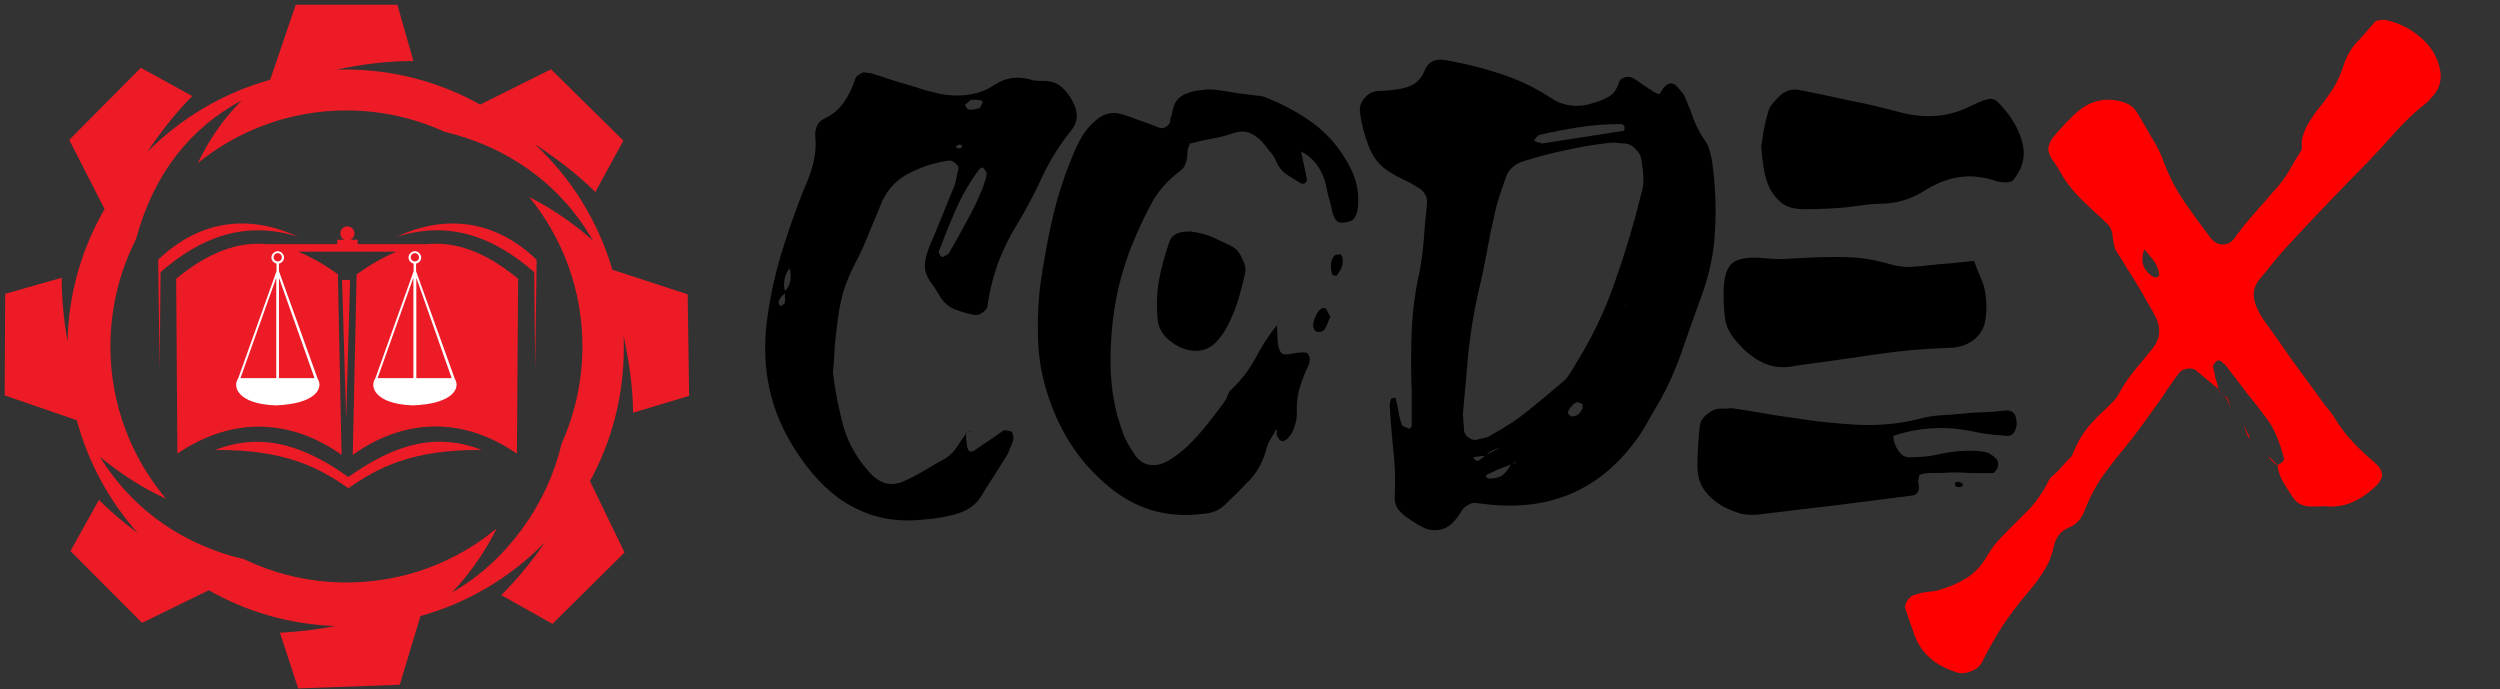
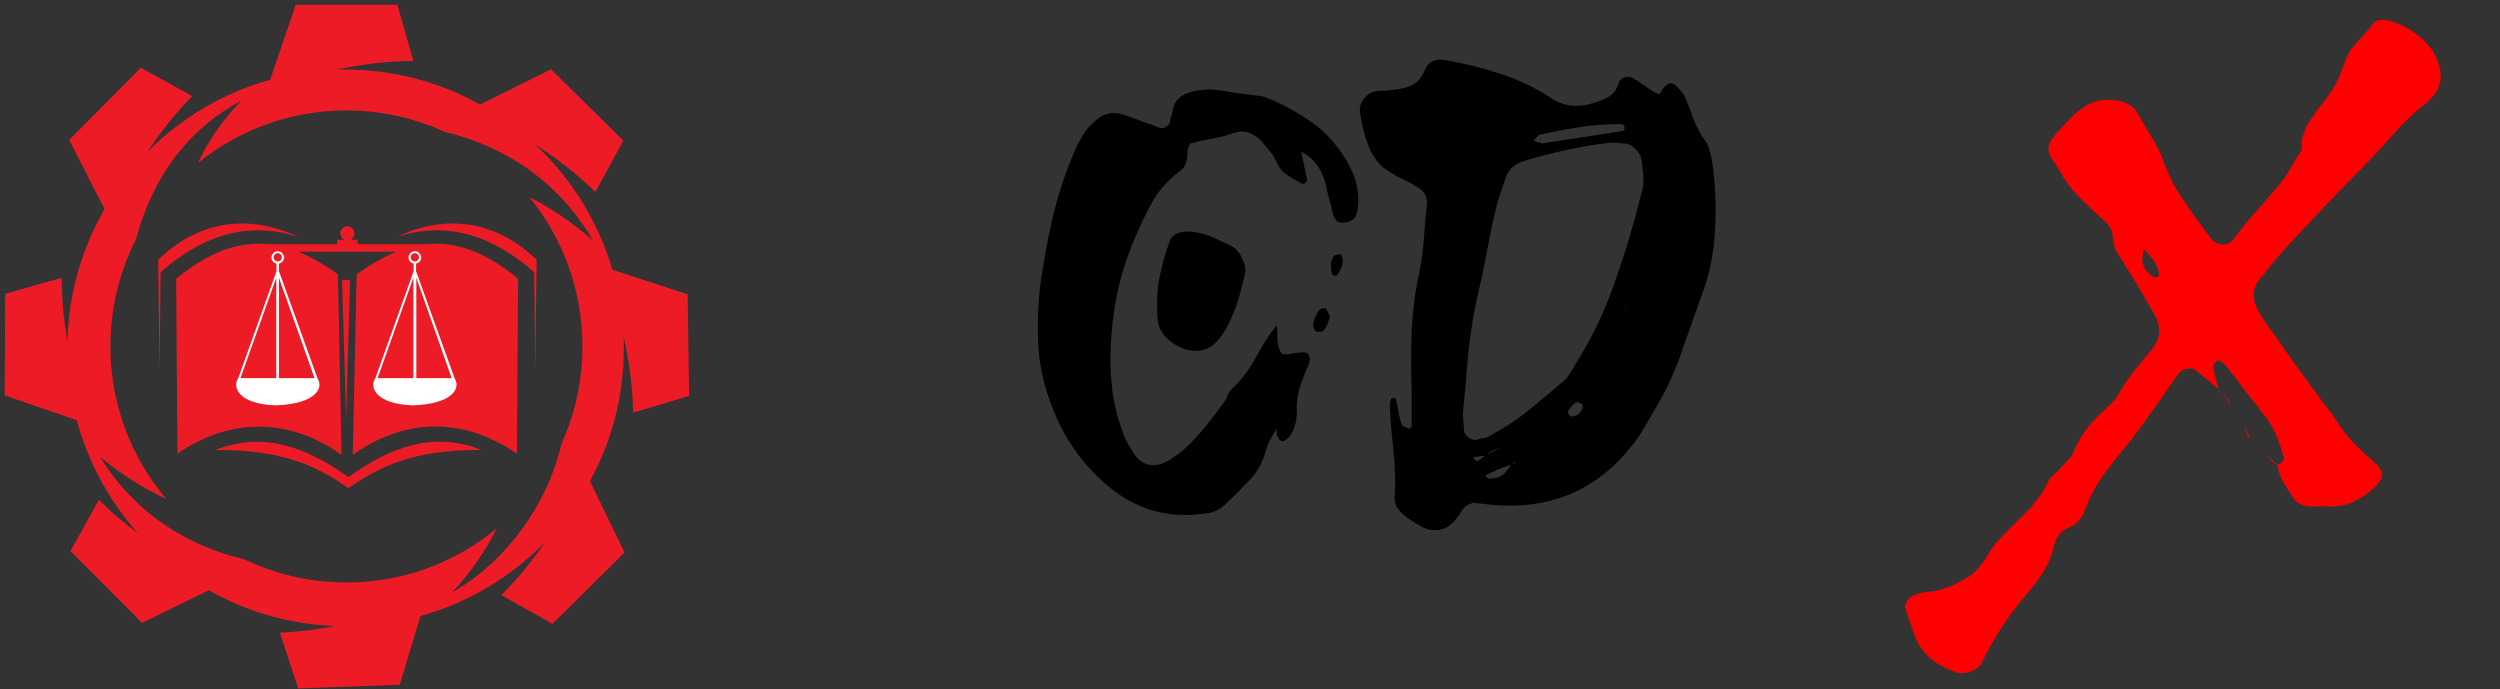
<svg xmlns="http://www.w3.org/2000/svg" xmlns:ns1="http://sodipodi.sourceforge.net/DTD/sodipodi-0.dtd" xmlns:ns2="http://www.inkscape.org/namespaces/inkscape" version="1.1" width="272mm" height="75mm" id="svg26" ns1:docname="logo_codex_full_favicon.svg" ns2:version="1.1.1 (3bf5ae0d25, 2021-09-20)">
  <rect width="100%" height="100%" fill="#333333" stroke="none" />
  <defs id="defs30" />
  <ns1:namedview id="namedview28" pagecolor="#ffffff" bordercolor="#666666" borderopacity="1.0" ns2:pageshadow="2" ns2:pageopacity="0.0" ns2:pagecheckerboard="0" ns2:document-units="mm" showgrid="false" ns2:zoom="1.660455" ns2:cx="514.01575" ns2:cy="141.8286" ns2:window-width="1920" ns2:window-height="1017" ns2:window-x="-8" ns2:window-y="-8" ns2:window-maximized="1" ns2:current-layer="svg26" />
  <svg width="272mm" height="75mm" version="1.1" viewBox="0 0 272 75" id="svg22">
    <g transform="matrix(.265 0 0 .265 -6.831 -8.122)" id="g10">
      <path class="st0" d="m168.007 75.986c-23.1 0-44.3 8.1-61 21.6 4.4-9.2 10.3-18 18-25.7-21 11.2-36.1 29.9-43.4 57-6.7 13.2-10.5 28.2-10.5 44 0 23.8 8.6 45.6 22.8 62.5-9.3-4.2-18.4-10-27.1-17.2 14.4 23.4 36.2 36.7 59.3 42.1 12.7 6.1 26.9 9.5 41.9 9.5 23.5 0 45-8.3 61.7-22.2-4.6 9.3-10.8 18.3-18.3 26.3 22.2-12.7 39-35.8 44.9-61 5.5-12.2 8.6-25.8 8.6-40 0-23.3-8.2-44.6-21.8-61.3 9 4.5 17.7 10.4 26.1 17.8-14.3-24.8-36.9-38.9-60.8-44.6-12.3-5.6-26-8.8-40.4-8.8m-0.6-16.8c20.2 0 39.1 5.2 55.5 14.4l29.1-14.5 29.7 29.3-11.5 21.1c-7.7-7.6-16.1-13.9-24.9-19.7 14.9 13.8 26 31.6 31.9 51.6l30.9 10.1 0.6 41.7-23 6.9c-0.1-10.8-1.7-21.2-3.9-31.5 0.1 1.6 0.1 3.2 0.1 4.9 0 19.8-5 38.5-13.9 54.7l14.2 29.3-29.6 29.3-21-11.8c6.8-6.8 12.7-14.1 18-21.8-13.9 14.3-31.5 24.9-51.2 30.4l-8.5 28.2-41.7 1.5-7.5-22.9c7.7-0.3 15.3-1.3 22.7-2.7-18.8-0.7-36.5-5.9-51.9-14.7l-27.4 13.4-29.4-29.5 11.7-21c5 5 10.3 9.5 15.9 13.6-11.6-13.1-20.3-28.9-25-46.3l-29.6-10.2 0.2-41.7 23.2-6.6c0 8.9 0.9 17.6 2.4 26.2 0.4-19.8 5.9-38.3 15.2-54.4l-14.5-28.4 29.4-29.6 21.1 11.6c-7 7.1-13 14.8-18.4 22.9 13.8-13.9 31.1-24.2 50.4-29.6l10.5-30.8h41.7l6.6 23.1c-10.8 0-21.2 1.4-31.5 3.5h3.4z" id="path2" />
      <path class="st0" d="m166.207 145.586h3.3l-1.6 56.9zm22.4-17.7c18.3-8.6 39.1-8.2 57.5 9.4l-0.6 45.1-0.4-40c-16.6-14.5-34.9-21.4-56.5-14.5zm-40.4 0c-21.7-6.9-40 0.1-56.5 14.5l-0.4 40-0.6-45.1c18.4-17.6 39.2-18 57.5-9.4zm20.6 98.6c16.6-11.7 34.1-19.2 54.7-11.1-28.8-0.2-42.6 7.3-54.7 15.7-12-8.4-25.9-15.9-54.7-15.7 20.6-8 38.1-0.6 54.7 11.1zm-4.3-83.2c-5.5-4-10.9-7.1-16.3-9.3h40.3c-5.3 2.2-10.7 5.3-16.3 9.3l-1.6 74.1c20.1-14.3 44-16.5 67.4-0.5l0.5-71.8c-13.6-11.2-25.7-15.3-37.4-14.2h-28.5v-1.8h-2.9c1-0.5 1.6-1.4 1.6-2.6 0-1.6-1.3-2.9-2.9-2.9s-2.9 1.3-2.9 2.9c0 1.1 0.7 2.1 1.6 2.6h-2.9v1.8h-28.7c-11.7-1.1-23.8 3-37.4 14.2l0.5 71.8c23.4-15.9 47.4-13.7 67.4 0.5z" id="path4" />
      <path class="st1" d="m140.307 144.686v41.2h14.6zm-15.8 41.2h14.7v-41.2zm16.5-50.8c-0.3-0.3-0.7-0.5-1.2-0.5s-0.9 0.2-1.2 0.5-0.5 0.7-0.5 1.2 0.2 0.9 0.5 1.2 0.7 0.5 1.2 0.5 0.9-0.2 1.2-0.5 0.5-0.7 0.5-1.2-0.2-0.9-0.5-1.2zm15.2 51.1c2.4 3.6-0.5 10.3-17.3 10.9-15.6-0.6-17.8-7.7-15.3-11.2l15.7-43.9v-3.1c-0.5-0.1-0.9-0.4-1.3-0.7-0.5-0.5-0.8-1.1-0.8-1.8s0.3-1.4 0.8-1.8c0.5-0.5 1.1-0.8 1.8-0.8s1.4 0.3 1.8 0.8c0.5 0.5 0.8 1.1 0.8 1.8s-0.3 1.4-0.8 1.8c-0.3 0.3-0.8 0.6-1.3 0.7v3.1z" id="path6" />
      <path class="st1" d="m196.707 144.686v41.2h14.5zm-15.9 41.2h14.7v-41.2zm16.5-50.8c-0.3-0.3-0.7-0.5-1.2-0.5s-0.9 0.2-1.2 0.5-0.5 0.7-0.5 1.2 0.2 0.9 0.5 1.2 0.7 0.5 1.2 0.5 0.9-0.2 1.2-0.5 0.5-0.7 0.5-1.2-0.2-0.9-0.5-1.2zm15.2 51.1c2.4 3.6-0.5 10.3-17.3 10.9-15.6-0.6-17.8-7.7-15.3-11.2l15.7-43.9v-3.1c-0.5-0.1-0.9-0.4-1.3-0.7-0.5-0.5-0.8-1.1-0.8-1.8s0.3-1.4 0.8-1.8c0.5-0.5 1.1-0.8 1.8-0.8s1.4 0.3 1.8 0.8c0.5 0.5 0.8 1.1 0.8 1.8s-0.3 1.4-0.8 1.8c-0.3 0.3-0.8 0.6-1.3 0.7v3.1z" id="path8" />
    </g>
    <g transform="translate(-4.763)" id="g18">
      <g aria-label="CODEX" id="text16" style="font-size:66.146px;line-height:1.25;stroke-width:0.265">
-         <path d="m 109.874,47.168 q 0,0.331 0,0.595 0.066,0.198 0.066,0.529 0.132,1.257 0.926,0.661 0.728,-0.529 1.455,-0.992 0.794,-0.529 1.521,-1.058 0.132,-0.132 0.331,-0.066 0.265,0 0.463,0.066 0.265,0 0.331,0.397 0.132,0.331 0,0.661 -0.132,0.397 -0.331,0.86 -0.132,0.397 -0.331,0.728 -0.728,1.191 -1.455,2.315 -0.728,1.124 -1.455,2.315 -0.529,0.794 -1.521,1.323 -0.926,0.463 -2.051,0.661 -1.124,0.265 -2.249,0.331 -1.124,0.132 -1.984,0.132 -2.249,0 -4.167,-0.661 -1.852,-0.661 -3.44,-1.786 -1.587,-1.191 -2.91,-2.778 -1.323,-1.587 -2.381,-3.44 -3.572,-6.152 -2.381,-13.824 0.529,-3.572 1.587,-6.945 1.058,-3.44 2.447,-6.879 0.595,-1.323 0.926,-2.646 0.331,-1.389 0.198,-2.778 -0.066,-0.529 0.132,-1.058 0.198,-0.595 0.728,-0.86 1.521,-0.728 2.249,-1.852 0.794,-1.124 1.257,-2.58 0.066,-0.265 0.463,-0.463 0.397,-0.265 0.595,-0.198 0.198,0.066 0.397,0.066 0.198,0 0.397,0.066 1.455,0.463 2.844,0.926 1.455,0.397 2.844,0.86 l 1.587,0.397 q 0.992,0.198 1.918,0.198 1.124,0 2.117,-0.265 1.058,-0.265 2.117,-0.992 1.521,-0.926 3.241,-0.595 0.463,0.066 0.794,0.198 0.397,0.066 0.86,0.066 1.587,-0.066 2.381,0.794 0.86,0.794 1.389,2.117 0.397,1.389 -0.397,2.381 -1.918,2.381 -3.175,5.027 -1.191,2.646 -2.712,5.159 -1.323,2.117 -2.183,4.432 -0.794,2.249 -1.124,4.63 -0.066,0.331 -0.529,0.661 -0.463,0.331 -0.86,0.265 -1.058,-0.198 -2.117,-0.595 -0.992,-0.397 -1.587,-1.323 -0.661,-1.124 -1.124,-1.72 -0.397,-0.595 -0.529,-1.191 -0.132,-0.595 0.066,-1.455 0.198,-0.86 0.926,-2.447 l 2.183,-5.358 q 0.132,-0.397 0.198,-0.794 0.066,-0.463 0.198,-0.86 0.132,-0.397 -0.265,-0.728 -0.331,-0.331 -0.661,-0.331 -2.183,0.265 -4.299,1.323 -2.051,0.992 -3.043,3.109 -0.728,1.72 -1.455,3.506 -0.661,1.72 -1.587,3.44 -0.728,1.455 -1.191,2.91 -0.397,1.455 -0.595,2.977 -0.198,1.455 -0.331,2.977 -0.066,1.455 -0.198,2.91 0.397,3.109 1.191,5.953 0.86,2.778 2.977,5.027 1.058,1.058 2.183,1.058 0.794,0 1.587,-0.397 1.124,-0.529 2.117,-1.124 1.058,-0.661 2.183,-1.257 0.794,-0.529 1.257,-1.257 0.463,-0.728 0.992,-1.455 v -0.132 l 0.066,0.066 z m 0.529,-36.314 q -0.198,0.198 -0.397,0.331 -0.132,0.132 -0.265,0.265 0.132,0.132 0.198,0.265 0.066,0.132 0.198,0.198 0.529,0.066 1.124,-0.132 0.132,0 0.198,-0.198 0.132,-0.265 0.198,-0.397 0.066,-0.066 0,-0.132 -0.066,-0.132 -0.132,-0.132 -0.331,-0.066 -0.595,-0.066 -0.265,0 -0.529,0 z m -0.992,4.895 q -0.132,0 -0.198,0 0,-0.066 -0.132,0 -0.661,0.265 0,0.397 0.066,0.066 0.132,0 0.132,-0.066 0.198,-0.132 z m -2.117,12.237 q 0.198,-0.132 0.397,-0.198 0.265,-0.132 0.331,-0.265 0.992,-1.72 1.918,-3.44 0.992,-1.786 1.72,-3.572 0.132,-0.397 0.265,-0.794 0.132,-0.463 0.198,-0.86 0,-0.132 -0.132,-0.265 -0.132,-0.198 -0.265,-0.331 -0.066,-0.066 -0.198,0 -0.132,0.066 -0.198,0.132 -1.587,2.117 -2.58,4.432 -0.992,2.249 -1.852,4.564 0,0.198 0.132,0.331 0.066,0.132 0.132,0.198 0.066,0 0.132,0.066 z m -17.132,3.704 q 0.529,-0.595 0.595,-1.191 0.066,-0.661 -0.066,-1.323 -0.86,1.058 -0.529,2.514 z m -0.463,1.654 q 0.132,-0.132 0.265,-0.198 0.198,-0.132 0.198,-0.265 0.066,-0.265 0,-0.463 0,-0.265 0,-0.529 -0.198,0.198 -0.397,0.397 -0.132,0.198 -0.265,0.463 -0.066,0.132 0,0.331 0.132,0.132 0.198,0.265 z m 20.174,13.692 h 0.198 l 0.463,-0.198 q -0.132,0.132 -0.265,0.132 -0.066,0.066 -0.198,0.066 z" style="font-family:Genjiro" id="path258" />
        <path d="m 143.674,46.639 q -0.331,0.529 -0.661,1.124 -0.331,0.529 -0.463,1.058 -0.529,2.051 -1.852,3.44 -1.257,1.323 -2.646,2.646 -0.992,0.926 -2.381,0.992 -5.424,0.728 -9.723,-2.514 -4.63,-3.572 -6.747,-9.194 -1.257,-3.241 -1.455,-6.482 -0.198,-3.307 0.198,-6.681 0.198,-1.455 0.661,-4.035 0.463,-2.58 1.191,-5.292 0.794,-2.712 1.786,-5.027 0.992,-2.381 2.183,-3.373 1.389,-1.389 3.109,-0.86 1.058,0.331 2.051,0.728 0.992,0.331 1.984,0.728 0.331,0.132 0.661,-0.066 0.331,-0.198 0.463,-0.463 0.066,-0.198 0.066,-0.397 0,-0.198 0.132,-0.397 0.066,-0.331 0.132,-0.595 0.066,-0.331 0.198,-0.661 0.397,-0.794 1.257,-1.124 0.794,-0.331 1.654,-0.397 0.86,-0.132 1.72,0 1.058,0.132 2.117,0.331 1.058,0.132 2.117,0.265 0.331,0 0.86,0.132 2.91,1.124 5.292,2.844 2.381,1.72 3.903,4.498 1.124,1.984 1.058,4.101 0,1.124 -0.397,1.72 -0.331,0.529 -1.455,0.529 -0.397,0 -0.661,-0.397 -0.331,-0.595 -0.397,-1.257 -0.198,-0.728 -0.397,-1.455 -0.132,-0.728 -0.331,-1.455 -0.728,-2.249 -2.58,-3.175 l 0.661,3.109 q -0.265,0.595 -0.728,0.331 -0.794,-0.463 -1.587,-0.992 -0.728,-0.529 -1.124,-1.521 -0.265,-0.595 -0.728,-1.058 -0.397,-0.529 -0.794,-0.992 -0.661,-0.661 -1.389,-0.926 -0.728,-0.265 -1.72,0.066 -1.124,0.397 -2.315,0.595 -1.124,0.198 -2.381,0.529 -0.066,0.265 -0.198,0.529 -0.066,0.265 -0.066,0.595 0,0.529 -0.198,1.058 -0.132,0.463 -0.595,0.794 -2.117,1.587 -3.241,3.77 -1.124,2.117 -2.051,4.432 -1.323,3.373 -1.852,6.813 -0.529,3.44 -0.397,7.011 0.066,0.992 0.198,2.117 0.198,1.124 0.463,2.315 0.331,1.124 0.728,2.249 0.463,1.058 1.058,1.918 0.794,1.389 2.183,1.389 0.992,0 2.117,-0.794 1.191,-0.794 2.183,-1.852 1.058,-1.124 1.918,-2.249 0.926,-1.191 1.455,-1.918 0.265,-0.331 0.397,-0.728 0.132,-0.463 0.463,-0.728 1.587,-1.521 2.58,-3.373 0.992,-1.918 2.315,-3.572 v -0.066 l 0.066,0.066 h -0.066 q 0.066,0.529 0.066,1.058 0,0.463 0.066,0.992 0.132,0.728 0.397,0.992 0.265,0.198 0.992,0.066 0.397,-0.066 0.794,-0.132 0.463,-0.066 0.86,0 0.132,0 0.265,0.198 0.132,0.198 0.132,0.397 0.066,0.331 -0.132,0.794 -0.595,1.257 -0.992,2.58 -0.331,1.257 -0.265,2.646 0,0.728 -0.265,1.455 -0.198,0.728 -0.728,1.257 -0.397,0.397 -0.728,0.265 -0.132,-0.066 -0.265,-0.265 -0.066,-0.198 -0.198,-0.331 z M 133.686,25.207 q 0.132,0 0.331,0 0.198,-0.066 0.397,0 1.191,0.132 2.249,0.595 1.058,0.463 2.117,0.992 0.728,0.397 1.124,1.323 0.463,0.86 0.331,1.587 -0.198,0.926 -0.595,2.381 -0.397,1.455 -1.058,2.844 -0.595,1.323 -1.521,2.315 -0.926,0.926 -2.183,0.926 -1.389,0 -2.712,-0.992 -1.323,-0.992 -1.455,-2.447 -0.198,-2.117 0.132,-4.167 0.397,-2.117 1.124,-4.167 0.265,-1.058 1.72,-1.191 z m 17.132,2.778 q 0.198,0.926 -0.529,1.852 -0.132,0.265 -0.331,0.132 -0.265,0 -0.265,-0.198 -0.331,-1.124 0.198,-1.918 0.132,-0.132 0.331,-0.132 0.198,-0.066 0.397,-0.066 0,0 0.198,0.331 z m -1.323,6.482 q -0.132,0.265 -0.265,0.661 -0.132,0.331 -0.331,0.661 -0.132,0.265 -0.529,0.331 -0.397,0 -0.529,-0.132 -0.265,-0.463 -0.198,-0.728 0.066,-0.331 0.132,-0.595 0.132,-0.265 0.265,-0.529 0.198,-0.397 0.463,-0.529 0.331,-0.198 0.529,0 0.132,0.198 0.463,0.86 z m -5.689,0.728 q 0.132,-0.265 0.132,-0.331 0,0.132 -0.066,0.198 0,0.066 -0.066,0.132 z" style="font-family:Genjiro" id="path260" />
        <path d="m 185.28,10.258 q 0.265,-0.331 0.397,-0.595 0.198,-0.265 0.463,-0.463 0.397,-0.265 0.86,0 0.331,0.331 0.661,0.728 0.331,0.331 0.463,0.728 0.529,1.191 0.926,2.381 0.463,1.191 1.257,2.315 0.331,0.463 0.463,1.058 0.198,0.595 0.265,1.124 0.529,3.77 0.331,7.342 -0.132,3.572 -1.389,7.078 -1.058,2.91 -2.051,5.755 -0.926,2.844 -2.381,5.556 -0.728,1.257 -1.455,2.514 -0.661,1.257 -1.521,2.381 -6.019,7.937 -16.272,6.681 -0.331,-0.066 -0.661,-0.066 -0.265,-0.066 -0.595,-0.066 -0.926,0.265 -1.323,0.992 -0.397,0.661 -0.926,1.191 -0.794,0.794 -1.918,0.794 -0.794,0 -1.455,-0.397 -0.397,-0.198 -0.794,-0.463 -0.397,-0.265 -0.794,-0.529 -0.661,-0.463 -1.058,-1.058 -0.331,-0.595 -0.265,-1.323 0.132,-2.381 -0.132,-4.762 -0.265,-2.447 -0.397,-4.829 0,-0.265 0,-0.463 0.066,-0.198 0.132,-0.463 0.529,-0.265 0.529,0.066 0.066,0.331 0.132,0.529 0.132,0.529 0.198,1.124 0.132,0.595 0.331,1.124 0.066,0.132 0.265,0.198 0.265,0.066 0.463,0.198 0.066,0 0.198,-0.066 0.132,-0.132 0.132,-0.265 V 42.67 q -0.132,-3.373 0,-6.615 0.132,-3.307 0.86,-6.548 0.331,-1.786 0.463,-3.572 0.132,-1.852 0.331,-3.704 0.132,-1.257 -1.124,-1.918 -0.728,-0.463 -1.455,-0.794 -0.728,-0.331 -1.455,-0.794 -1.587,-0.926 -2.315,-2.844 -0.728,-1.918 -0.926,-3.638 -0.132,-0.794 0.397,-1.455 0.529,-0.728 1.323,-0.86 0.529,-0.066 1.124,-0.066 0.595,-0.066 1.124,-0.132 1.124,-0.132 1.918,-0.595 0.794,-0.529 1.191,-1.587 0.595,-1.323 2.315,-0.992 2.977,0.529 5.821,1.455 2.91,0.926 5.556,2.646 1.257,0.86 2.778,0.86 0.926,0 1.654,-0.265 1.058,-0.265 1.852,-0.728 0.794,-0.463 1.124,-1.587 0.132,-0.397 0.661,-0.529 0.595,-0.132 0.926,0.132 0.463,0.265 0.794,0.529 0.397,0.265 0.794,0.529 0.331,0.198 0.595,0.397 0.265,0.132 0.595,0.265 z m -3.836,3.969 q 0.066,-0.066 0.066,-0.198 0,-0.132 0,-0.265 -0.132,-0.265 -0.397,-0.265 -2.315,0 -4.498,0.331 -2.117,0.331 -4.432,0.86 -0.132,0.066 -0.265,0.265 -0.132,0.198 -0.265,0.331 0.198,0.132 0.397,0.198 0.265,0 0.463,0.132 z m -17.529,30.824 q 0.066,0.463 0.066,0.926 0.066,0.397 0.066,0.86 0.066,0.463 0.529,0.794 0.463,0.331 0.926,0.198 0.397,-0.132 0.86,-0.198 0.463,-0.132 0.794,-0.397 2.117,-1.124 3.903,-2.58 1.786,-1.455 3.572,-2.977 0.529,-0.397 0.86,-0.926 0.397,-0.595 0.728,-1.191 2.646,-4.233 4.233,-8.864 1.654,-4.63 2.844,-9.459 0.331,-0.992 0.265,-1.984 -0.066,-1.058 -0.265,-2.117 -0.132,-0.529 -0.661,-0.992 -0.463,-0.463 -0.992,-0.529 -0.463,0 -0.926,-0.066 -0.397,-0.066 -0.926,0 -2.381,0.265 -4.696,0.794 -2.249,0.463 -4.564,1.191 -1.455,0.463 -1.918,1.72 -0.331,0.926 -0.661,1.918 -0.331,0.992 -0.529,1.918 -0.529,2.249 -0.926,4.498 -0.397,2.183 -0.926,4.366 -0.728,3.241 -1.058,6.482 -0.265,3.241 -0.595,6.615 z M 181.576,33.542 q 0.066,-0.132 0.066,-0.198 0,-0.066 0.066,-0.198 -0.066,0 -0.066,0.132 -0.066,0.066 -0.066,0.265 z m -5.821,11.774 q 0.86,0 1.191,-0.926 v -0.265 -0.132 q -0.198,-0.132 -0.397,-0.198 -0.198,-0.066 -0.331,0 -0.463,0.265 -0.794,0.86 -0.132,0.265 0,0.397 0.066,0.132 0.331,0.265 z m -9.26,4.167 q 0.397,-0.198 0.728,-0.397 0.397,-0.198 0.794,-0.331 -0.926,0.132 -1.521,0.728 z m -0.198,0.132 q -0.529,0 -0.728,0.066 -0.794,0 -0.265,0.397 0.265,0.132 0.397,0 0.132,-0.132 0.265,-0.198 0.198,-0.132 0.331,-0.265 z m 3.043,0.794 h 0.198 l 0.198,-0.198 z m -2.844,1.257 q -0.066,0 -0.066,0.132 0,0.066 0.066,0.132 0.198,0.198 0.397,0.132 0.86,0 1.389,-0.397 0.529,-0.463 0.86,-1.124 -0.728,0.265 -1.389,0.529 -0.595,0.265 -1.257,0.595 z" style="font-family:Genjiro" id="path262" />
-         <path d="m 196.392,15.881 q 0.132,-0.794 0.265,-1.72 0.198,-0.992 0.463,-1.918 0.132,-0.529 0.463,-0.926 0.331,-0.397 0.661,-0.728 0.992,-1.058 2.315,-0.794 2.712,0.529 5.358,1.124 2.712,0.529 5.424,1.257 1.587,0.463 3.307,0.463 2.381,0 4.564,-1.124 0.463,-0.198 0.86,-0.397 0.463,-0.198 0.992,-0.331 0.463,-0.132 0.926,0.198 1.058,0.992 1.786,2.183 0.728,1.124 1.058,2.514 0.463,1.984 -0.926,3.77 -0.198,0.397 -0.86,0.397 -0.331,0 -0.728,-0.066 -0.397,-0.066 -0.728,-0.198 -1.323,-0.397 -2.514,-0.397 -2.381,0 -4.763,1.455 -2.249,1.455 -4.696,1.521 -0.992,0 -1.984,0.132 -0.992,0.132 -2.051,0.265 -2.183,0.198 -4.498,0.198 -1.521,0 -2.381,-0.595 -0.86,-0.661 -1.389,-1.654 -0.463,-0.992 -0.661,-2.183 -0.198,-1.257 -0.265,-2.447 z m 23.151,12.502 q 0.397,1.124 0.728,1.852 0.331,0.728 0.463,1.455 0.265,1.389 0.066,2.977 -0.198,1.521 -1.389,2.381 -1.124,0.794 -2.58,0.794 -4.101,0.132 -8.07,0.728 -3.969,0.595 -7.938,1.124 -0.198,0.066 -0.529,0.066 -1.918,0.463 -3.506,-0.198 -1.521,-0.661 -2.778,-2.051 -1.257,-1.323 -1.521,-2.58 -0.198,-1.323 -0.198,-3.043 0,-2.249 0.794,-3.109 0.794,-0.86 3.109,-0.728 1.257,0.132 2.514,0.132 1.257,-0.066 2.514,-0.132 2.315,-0.132 4.564,-0.066 2.249,0.066 4.498,0.728 1.124,0.331 2.249,0.331 1.124,-0.066 2.249,-0.198 1.124,-0.132 2.249,-0.198 1.191,-0.132 2.514,-0.265 z m -5.953,23.283 q -0.066,0.397 -0.132,0.661 0,0.198 0.066,0.463 0.132,0.992 -0.728,1.124 -4.167,0.529 -8.268,1.058 -4.101,0.463 -8.268,0.992 -1.058,0.132 -2.051,-0.066 -0.926,-0.265 -1.852,-0.728 -1.323,-0.728 -2.117,-1.786 -0.794,-1.058 -0.794,-2.646 0,-1.124 0.066,-2.249 0.066,-1.124 0.198,-2.249 0.132,-0.661 0.794,-1.191 0.728,-0.595 1.455,-0.595 0.397,0 0.728,0 0.397,-0.066 0.794,0 2.249,0.331 4.432,0.728 2.249,0.331 4.564,0.661 1.389,0.132 2.778,0.265 1.455,0.132 2.844,0.132 2.844,0 5.424,-0.661 1.191,-0.331 2.447,-0.397 1.257,-0.066 2.58,-0.198 1.124,-0.132 2.249,-0.132 1.124,-0.066 2.249,-0.198 0.926,0 1.058,0.86 0.198,0.728 -0.132,1.389 -0.066,0.198 -0.331,0.397 -0.265,0.132 -0.463,0.132 -0.728,-0.066 -1.521,-0.132 -0.728,-0.066 -1.455,-0.198 -1.124,-0.265 -2.183,-0.397 -0.992,-0.132 -2.117,-0.132 -2.646,0 -5.159,0.86 0.066,0.926 0.595,1.654 0.529,0.728 1.257,0.661 1.323,0 2.514,-0.198 1.389,-0.331 2.778,-0.463 1.389,-0.132 2.778,0.066 0.331,0.066 0.661,0.265 0.331,0.198 0.595,0.463 0.331,0.331 0.198,0.926 -0.066,0.198 -0.265,0.463 -0.132,0.198 -0.331,0.198 -1.124,0 -2.249,0 -1.124,-0.066 -2.249,-0.066 -0.926,0.066 -1.786,0.066 -0.86,-0.066 -1.654,0.198 z m 4.763,1.058 q -0.066,0.066 -0.132,0.198 -0.066,0.066 -0.198,0.066 -0.132,0 -0.265,0 -0.132,0 -0.198,-0.066 -0.331,-0.595 0.463,-0.463 0.132,0.066 0.331,0.265 z" style="font-family:Genjiro" id="path264" />
        <path d="m 255.196,15.286 q 0.198,-0.926 0.595,-1.654 0.463,-0.794 0.992,-1.521 0.926,-1.124 1.72,-2.315 0.794,-1.257 1.257,-2.712 0.463,-1.455 1.455,-2.514 0.992,-1.058 1.918,-2.183 0.132,-0.132 0.529,-0.198 0.397,-0.066 0.728,0 2.117,0.463 3.77,1.918 1.72,1.455 2.117,3.638 0.198,1.455 -0.661,2.514 -0.198,0.265 -0.463,0.529 -0.198,0.265 -0.463,0.463 -1.786,1.389 -3.307,3.109 -1.455,1.654 -3.043,3.307 -4.432,4.498 -8.665,9.062 -0.86,0.926 -1.654,1.918 -0.728,0.926 -1.521,1.852 -0.529,0.728 -0.529,1.521 0,0.728 0.331,1.455 0.198,0.397 0.397,0.794 0.265,0.397 0.529,0.794 1.455,1.984 2.844,4.035 1.455,1.984 2.91,3.969 0.463,0.661 0.926,1.257 0.529,0.595 0.926,1.257 0.86,1.389 1.918,2.514 1.058,1.124 2.315,2.183 0.794,0.661 0.86,1.323 0.066,0.661 -0.992,1.587 -1.058,0.926 -2.249,1.455 -1.191,0.529 -2.646,0.463 -0.463,-0.066 -0.926,0 -0.397,0 -0.926,0 -1.257,0 -1.918,-0.926 -0.529,-0.794 -1.058,-1.654 -0.529,-0.86 -0.661,-1.918 h -0.066 q -0.529,-0.397 -0.926,-0.926 h 0.066 l 0.926,0.926 q 0.265,-0.132 0.529,-0.331 0.265,-0.265 0.132,-0.595 -0.331,-1.257 -0.794,-2.315 -0.463,-1.124 -1.257,-2.117 -0.926,-1.257 -1.918,-2.447 -0.926,-1.257 -1.918,-2.514 -0.331,-0.529 -0.926,-0.992 -0.066,-0.066 -0.198,-0.066 -0.132,-0.066 -0.198,0 -0.132,0.132 -0.331,0.331 -0.132,0.132 -0.132,0.265 0.132,0.661 0.265,1.323 0.198,0.595 0.331,1.191 v 0.066 q 0.265,0.265 0.463,0.529 0.265,0.198 0.529,0.397 l -0.066,0.066 -0.926,-0.926 v -0.132 l -2.381,-1.984 q -0.265,-0.265 -0.728,-0.265 -0.86,0 -1.257,0.595 -0.595,0.794 -1.191,1.654 -0.529,0.86 -1.124,1.654 -0.86,1.191 -1.72,2.381 -0.86,1.191 -1.786,2.315 -1.323,1.587 -2.514,3.241 -1.124,1.654 -1.852,3.572 -0.529,1.455 -1.786,1.918 -1.257,0.529 -1.587,2.051 -0.331,1.521 -1.124,2.712 -0.728,1.191 -1.72,2.315 -1.521,1.786 -2.712,3.572 -1.191,1.852 -2.249,3.969 -0.397,0.728 -1.191,0.992 -0.794,0.331 -1.521,0.132 -1.455,-0.463 -2.381,-1.124 -0.926,-0.661 -1.521,-1.521 -0.595,-0.86 -0.926,-1.984 -0.397,-1.058 -0.794,-2.315 -0.132,-0.331 0.198,-0.86 0.331,-0.463 0.661,-0.595 0.265,-0.066 0.463,-0.132 0.198,-0.066 0.397,-0.132 0.463,-0.066 0.926,-0.132 0.397,0 0.86,-0.132 1.72,-0.463 3.109,-1.323 1.323,-0.794 2.249,-2.381 0.463,-0.794 1.058,-1.521 0.595,-0.661 1.257,-1.323 1.191,-1.191 2.381,-2.381 1.124,-1.257 1.918,-2.778 0.198,-0.529 0.661,-0.86 0.463,-0.397 0.794,-0.794 0.397,-0.463 0.794,-0.86 0.463,-0.397 0.595,-0.926 0.595,-1.389 1.455,-2.514 0.926,-1.124 2.051,-2.117 0.397,-0.397 0.794,-0.794 0.397,-0.397 0.661,-0.926 0.728,-1.323 1.654,-2.447 0.926,-1.124 1.852,-2.249 1.323,-1.521 0.529,-3.373 -0.463,-0.926 -0.992,-1.786 -0.463,-0.86 -0.992,-1.72 -0.595,-0.992 -1.191,-1.918 -0.595,-0.992 -1.191,-1.918 -0.198,-0.331 -0.265,-0.728 -0.066,-0.397 -0.132,-0.794 0,-0.397 -0.132,-0.728 -0.132,-0.397 -0.463,-0.728 -0.529,-0.529 -1.124,-1.058 -0.595,-0.529 -1.124,-1.058 -0.86,-0.794 -1.587,-1.654 -0.728,-0.86 -1.257,-1.852 -0.595,-0.992 -0.992,-1.521 -0.331,-0.595 -0.331,-1.058 0.066,-0.529 0.463,-1.124 0.463,-0.595 1.455,-1.654 0.397,-0.397 0.794,-0.794 0.397,-0.397 0.86,-0.728 1.654,-1.257 3.836,-0.926 0.728,0.132 1.257,0.397 0.595,0.265 0.992,0.926 0.794,1.323 1.587,2.712 0.86,1.323 1.389,2.844 0.86,2.249 2.183,4.167 1.323,1.918 2.778,3.836 0.595,0.794 1.389,0.794 0.794,0 1.257,-0.661 0.992,-1.389 2.117,-2.646 1.124,-1.257 2.249,-2.58 0.926,-0.992 1.587,-2.117 0.661,-1.191 1.389,-2.315 z m -17.132,11.84 q -0.728,1.984 1.058,3.043 0.066,0 0.198,0 0.132,0 0.198,-0.066 0.265,-0.132 0.132,-0.397 -0.132,-0.794 -0.595,-1.389 -0.463,-0.595 -0.992,-1.191 z m 9.459,17.396 q 0,-0.066 -0.066,-0.265 -0.066,-0.132 -0.198,-0.331 -0.066,-0.198 -0.198,-0.529 l 0.066,-0.066 z m 1.389,1.654 q 0.198,0.463 0.265,0.728 0.132,0.265 0.265,0.463 0.066,0.265 0.132,0.397 -0.066,0 -0.331,-0.463 -0.198,-0.529 -0.331,-1.124 z" style="fill:#ff0000" id="path266" />
      </g>
    </g>
    <style type="text/css" id="style20">.st0{fill-rule:evenodd;clip-rule:evenodd;fill:#ED1B25;}
	.st1{fill-rule:evenodd;clip-rule:evenodd;fill:#FFFFFF;}</style>
  </svg>
  <style id="style24">@media (prefers-color-scheme: light) { :root { filter: none; } }
</style>
</svg>